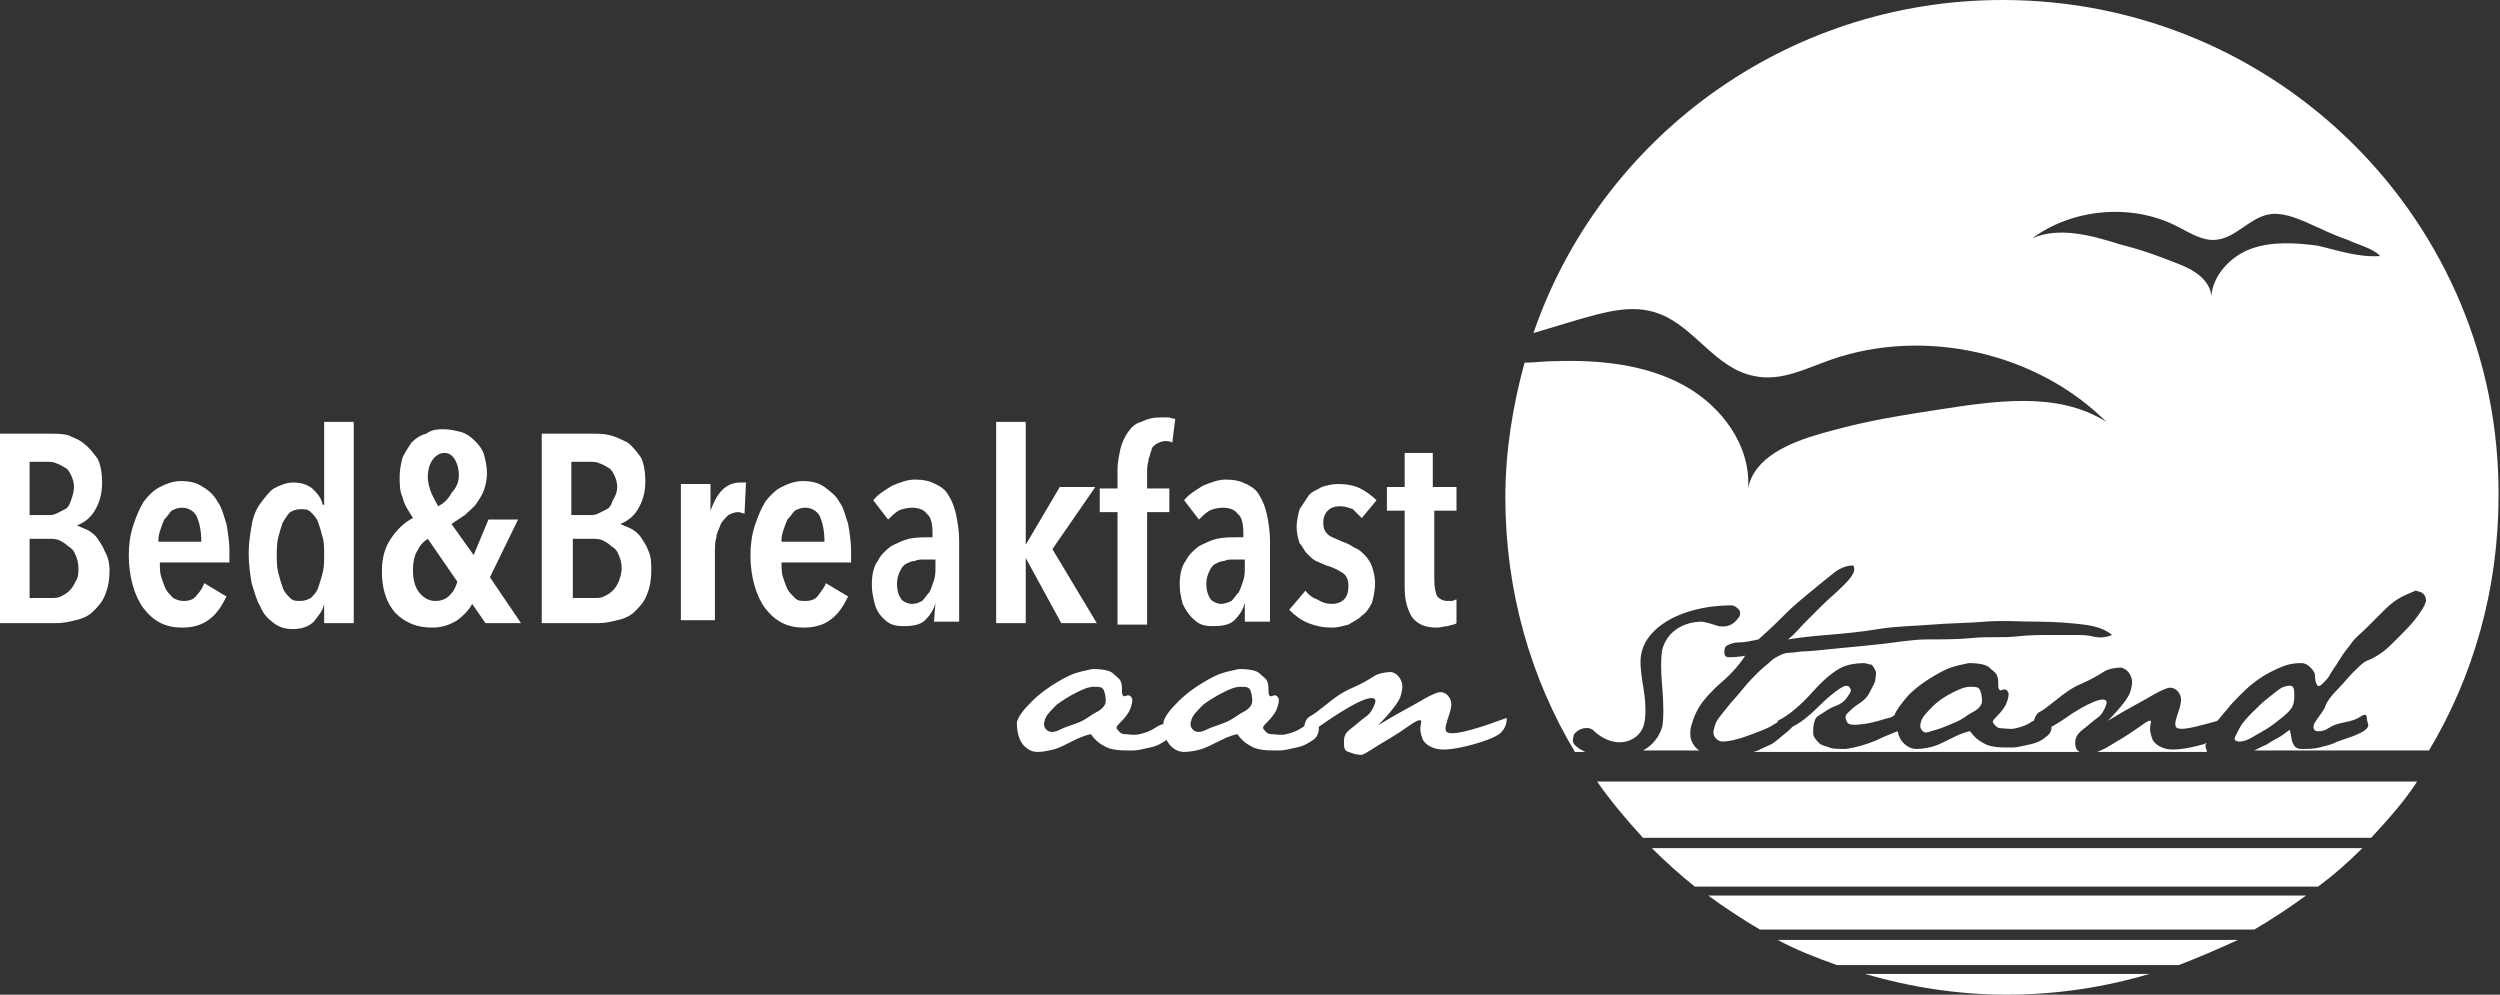
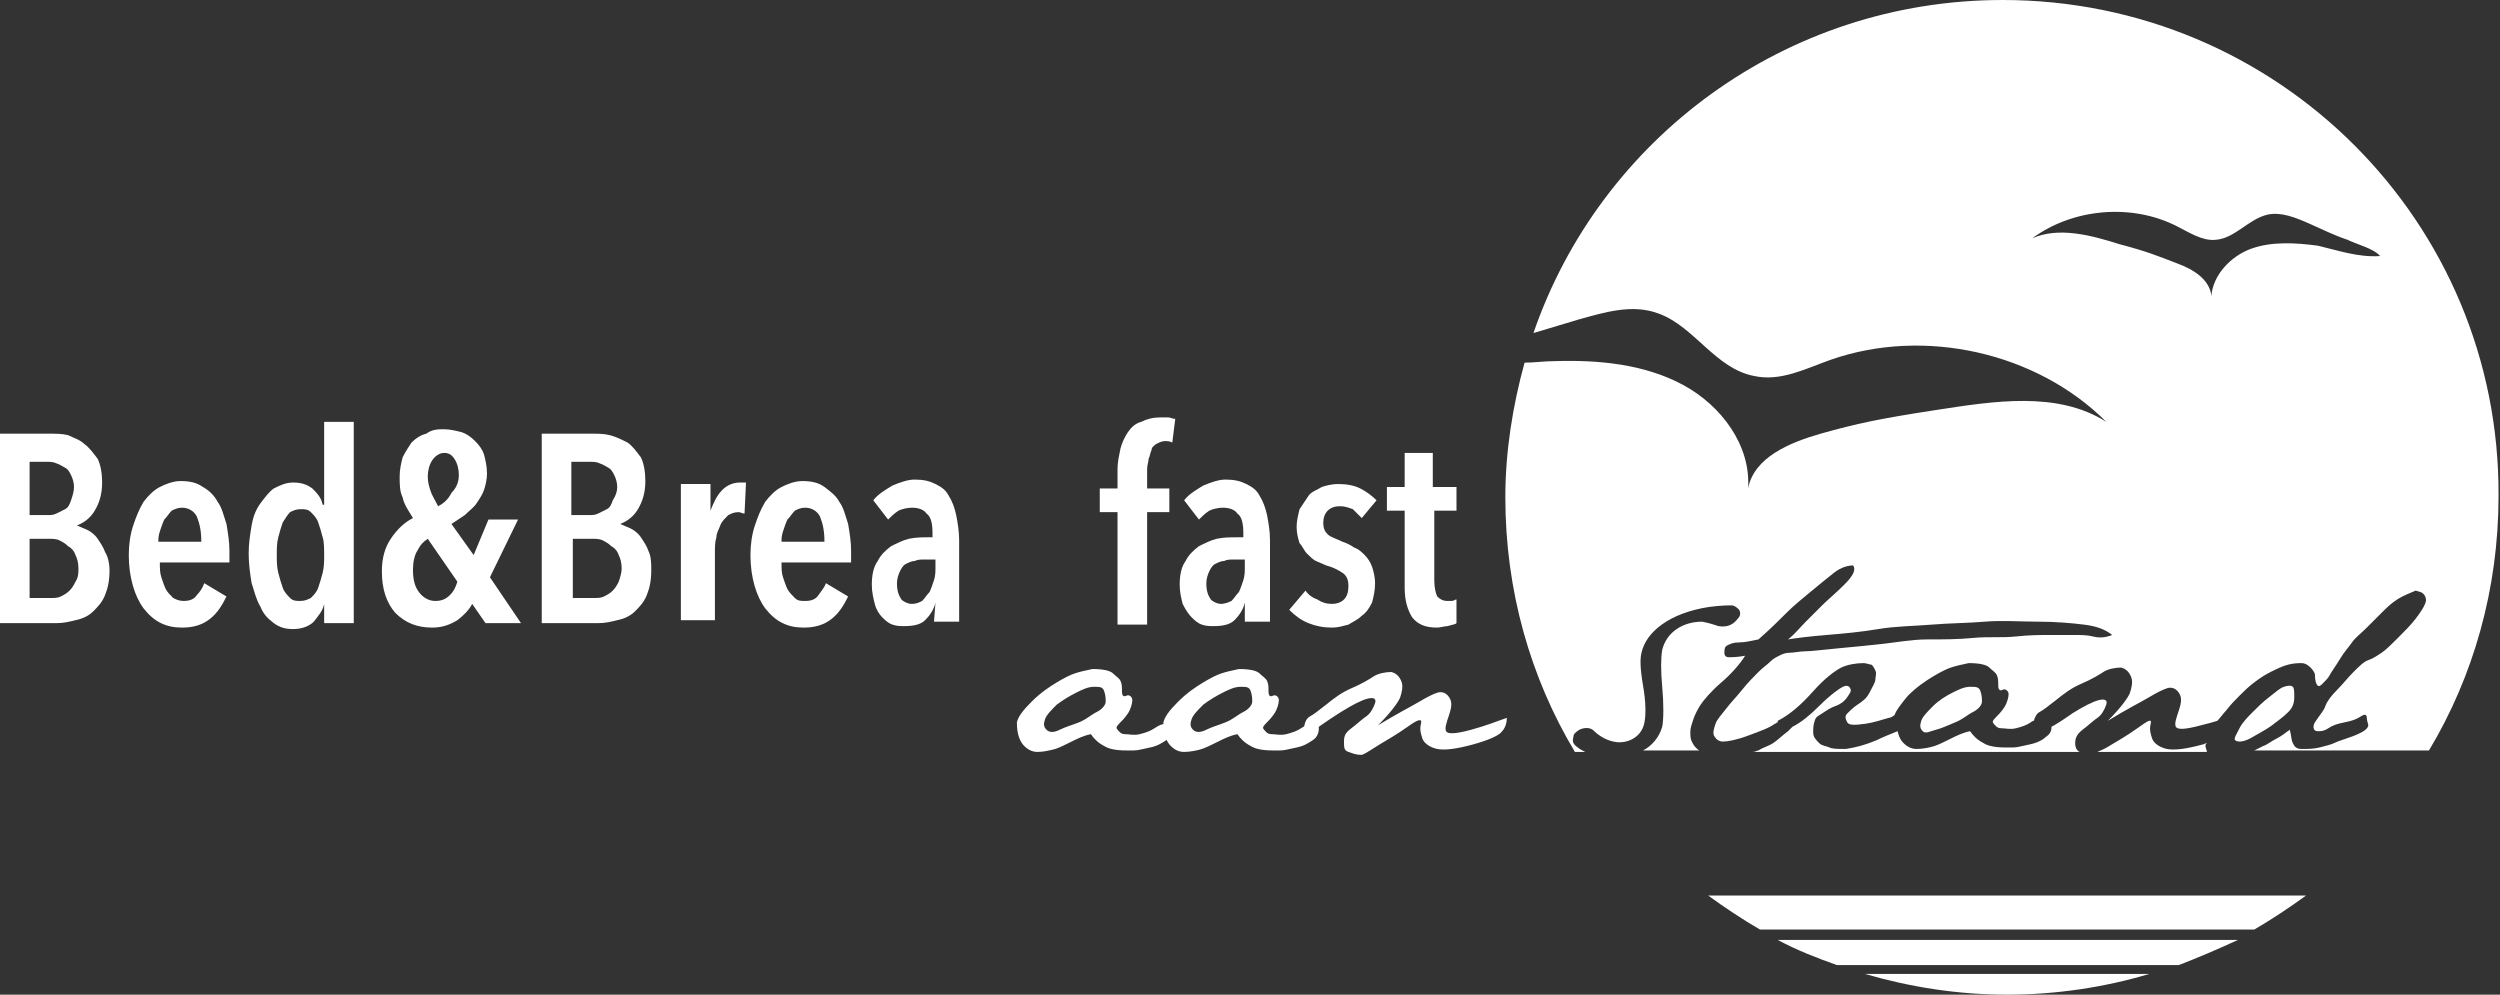
<svg xmlns="http://www.w3.org/2000/svg" version="1.1" id="Laag_1" x="0px" y="0px" viewBox="0 0 168.9 67.2" style="enable-background:new 0 0 168.9 67.2;" xml:space="preserve">
  <rect x="0" y="0" width="168.9" height="67.2" fill="#333333" stroke="none" />
  <style type="text/css">
	.st0{fill:#FFFFFF;}
</style>
  <g>
-     <path class="st0" d="M160.2,56.6c1.1-1.2,2.2-2.4,3.1-3.8h-55.4c0.9,1.3,2,2.6,3.1,3.8H160.2z" />
-     <path class="st0" d="M159.6,57.3h-48c0.9,0.9,1.9,1.8,2.9,2.6h42.1C157.7,59.1,158.7,58.2,159.6,57.3z" />
    <path class="st0" d="M126,65.8c3.1,0.9,6.3,1.4,9.6,1.4c3.3,0,6.6-0.5,9.6-1.4H126z" />
    <path class="st0" d="M151.2,63.5h-31.1c1.3,0.7,2.6,1.2,4,1.7h23.1C148.5,64.7,149.9,64.1,151.2,63.5z" />
    <path class="st0" d="M115.4,60.5c1.1,0.8,2.3,1.6,3.5,2.3h33.4c1.2-0.7,2.4-1.5,3.5-2.3H115.4z" />
  </g>
  <g>
    <path class="st0" d="M7.4,38.5c0,0.7-0.1,1.2-0.3,1.7c-0.2,0.5-0.5,0.8-0.8,1.1c-0.3,0.3-0.7,0.5-1.2,0.6c-0.4,0.1-0.8,0.2-1.3,0.2   H0V29.3h3.4c0.4,0,0.8,0,1.2,0.1C5,29.6,5.4,29.7,5.7,30c0.3,0.2,0.6,0.6,0.9,1c0.2,0.4,0.3,1,0.3,1.6c0,0.8-0.2,1.4-0.5,1.9   c-0.3,0.5-0.7,0.8-1.2,1v0c0.2,0.1,0.5,0.2,0.7,0.3c0.2,0.1,0.5,0.3,0.7,0.6c0.2,0.3,0.4,0.6,0.5,0.9C7.3,37.6,7.4,38.1,7.4,38.5z    M5,32.9c0-0.3-0.1-0.6-0.2-0.8c-0.1-0.2-0.2-0.4-0.4-0.5c-0.2-0.1-0.3-0.2-0.6-0.3c-0.2-0.1-0.4-0.1-0.7-0.1H2v3.6h1.2   c0.2,0,0.4,0,0.6-0.1c0.2-0.1,0.4-0.2,0.6-0.3c0.2-0.1,0.3-0.3,0.4-0.6C4.9,33.5,5,33.2,5,32.9z M5.3,38.4c0-0.4-0.1-0.7-0.2-0.9   c-0.1-0.3-0.3-0.5-0.5-0.6c-0.2-0.2-0.4-0.3-0.6-0.4c-0.2-0.1-0.5-0.1-0.7-0.1H2v4h1.4c0.3,0,0.5,0,0.7-0.1   c0.2-0.1,0.4-0.2,0.6-0.4c0.2-0.2,0.3-0.4,0.4-0.6C5.3,39,5.3,38.7,5.3,38.4z" />
    <path class="st0" d="M10.8,38c0,0.4,0,0.7,0.1,1c0.1,0.3,0.2,0.6,0.3,0.8c0.1,0.2,0.3,0.4,0.5,0.6c0.2,0.1,0.4,0.2,0.7,0.2   c0.4,0,0.7-0.1,0.9-0.4c0.2-0.2,0.4-0.5,0.5-0.8l1.5,0.9c-0.3,0.6-0.6,1.1-1.1,1.5c-0.5,0.4-1.1,0.6-1.9,0.6   c-1.1,0-1.9-0.4-2.6-1.3c-0.6-0.8-1-2.1-1-3.6c0-0.7,0.1-1.4,0.3-2c0.2-0.6,0.4-1.1,0.7-1.6c0.3-0.4,0.7-0.8,1.1-1   c0.4-0.2,0.9-0.4,1.4-0.4c0.6,0,1.1,0.1,1.5,0.4c0.4,0.2,0.8,0.6,1,1c0.3,0.4,0.4,0.9,0.6,1.5c0.1,0.6,0.2,1.2,0.2,1.8V38H10.8z    M13.6,36.6c0-0.7-0.1-1.2-0.3-1.7c-0.2-0.4-0.6-0.6-1-0.6c-0.3,0-0.5,0.1-0.7,0.2c-0.2,0.2-0.3,0.4-0.5,0.6   c-0.1,0.2-0.2,0.5-0.3,0.8c-0.1,0.3-0.1,0.5-0.1,0.7H13.6z" />
    <path class="st0" d="M21.9,42.1v-1.3h0c-0.1,0.5-0.4,0.8-0.7,1.2c-0.3,0.3-0.8,0.5-1.4,0.5c-0.5,0-0.9-0.1-1.3-0.4   c-0.4-0.3-0.7-0.6-0.9-1.1c-0.3-0.5-0.4-1-0.6-1.6c-0.1-0.6-0.2-1.3-0.2-2c0-0.7,0.1-1.3,0.2-1.9c0.1-0.6,0.3-1.1,0.6-1.5   c0.3-0.4,0.6-0.8,0.9-1c0.4-0.2,0.8-0.4,1.3-0.4c0.5,0,0.9,0.1,1.3,0.4c0.3,0.3,0.6,0.6,0.7,1.1h0.1v-5.6h2v13.6H21.9z M21.9,37.5   c0-0.4,0-0.9-0.1-1.2c-0.1-0.4-0.2-0.7-0.3-1c-0.1-0.3-0.3-0.5-0.5-0.7c-0.2-0.2-0.4-0.2-0.7-0.2c-0.3,0-0.5,0.1-0.7,0.2   c-0.2,0.2-0.3,0.4-0.5,0.7c-0.1,0.3-0.2,0.6-0.3,1c-0.1,0.4-0.1,0.8-0.1,1.2c0,0.4,0,0.8,0.1,1.2c0.1,0.4,0.2,0.7,0.3,1   c0.1,0.3,0.3,0.5,0.5,0.7c0.2,0.2,0.4,0.2,0.7,0.2s0.5-0.1,0.7-0.2c0.2-0.2,0.4-0.4,0.5-0.7c0.1-0.3,0.2-0.6,0.3-1   C21.9,38.3,21.9,37.9,21.9,37.5z" />
    <path class="st0" d="M32.8,42.1l-0.9-1.3c-0.2,0.4-0.6,0.8-1,1.1c-0.5,0.3-1,0.5-1.7,0.5c-1,0-1.8-0.3-2.5-1   c-0.6-0.7-0.9-1.6-0.9-2.8c0-0.9,0.2-1.6,0.6-2.2c0.4-0.6,0.9-1.1,1.5-1.4c-0.3-0.5-0.6-0.9-0.7-1.4c-0.2-0.4-0.2-0.9-0.2-1.4   c0-0.5,0.1-0.9,0.2-1.3c0.2-0.4,0.4-0.7,0.6-1c0.3-0.3,0.6-0.5,1-0.6C29.2,29,29.6,29,30,29c0.4,0,0.8,0.1,1.2,0.2   c0.3,0.1,0.6,0.3,0.9,0.6c0.3,0.3,0.5,0.6,0.6,0.9c0.1,0.4,0.2,0.8,0.2,1.3c0,0.4-0.1,0.8-0.2,1.1c-0.1,0.3-0.3,0.6-0.5,0.9   c-0.2,0.3-0.5,0.5-0.8,0.8c-0.3,0.2-0.6,0.4-0.9,0.6l1.5,2.1l1-2.4H35l-1.9,3.9l2.1,3.1L32.8,42.1z M28.9,36.4   c-0.3,0.2-0.5,0.4-0.7,0.8c-0.2,0.3-0.3,0.8-0.3,1.3c0,0.6,0.1,1.1,0.4,1.5c0.3,0.4,0.7,0.6,1.1,0.6c0.4,0,0.7-0.1,1-0.4   c0.3-0.3,0.4-0.6,0.5-0.9L28.9,36.4z M31,32.1c0-0.4-0.1-0.8-0.3-1.1c-0.2-0.3-0.4-0.4-0.7-0.4c-0.3,0-0.6,0.2-0.8,0.5   c-0.2,0.3-0.3,0.7-0.3,1.1c0,0.4,0.1,0.7,0.2,1c0.1,0.3,0.3,0.6,0.5,1c0.4-0.2,0.7-0.5,0.9-0.9C30.8,33,31,32.6,31,32.1z" />
    <path class="st0" d="M44,38.5c0,0.7-0.1,1.2-0.3,1.7c-0.2,0.5-0.5,0.8-0.8,1.1c-0.3,0.3-0.7,0.5-1.2,0.6c-0.4,0.1-0.8,0.2-1.3,0.2   h-3.8V29.3h3.4c0.4,0,0.8,0,1.2,0.1c0.4,0.1,0.8,0.3,1.2,0.5c0.3,0.2,0.6,0.6,0.9,1c0.2,0.4,0.3,1,0.3,1.6c0,0.8-0.2,1.4-0.5,1.9   c-0.3,0.5-0.7,0.8-1.2,1v0c0.2,0.1,0.5,0.2,0.7,0.3c0.2,0.1,0.5,0.3,0.7,0.6c0.2,0.3,0.4,0.6,0.5,0.9C44,37.6,44,38.1,44,38.5z    M41.7,32.9c0-0.3-0.1-0.6-0.2-0.8c-0.1-0.2-0.2-0.4-0.4-0.5c-0.2-0.1-0.3-0.2-0.6-0.3c-0.2-0.1-0.4-0.1-0.7-0.1h-1.2v3.6h1.2   c0.2,0,0.4,0,0.6-0.1c0.2-0.1,0.4-0.2,0.6-0.3c0.2-0.1,0.3-0.3,0.4-0.6C41.6,33.5,41.7,33.2,41.7,32.9z M42,38.4   c0-0.4-0.1-0.7-0.2-0.9c-0.1-0.3-0.3-0.5-0.5-0.6c-0.2-0.2-0.4-0.3-0.6-0.4c-0.2-0.1-0.5-0.1-0.7-0.1h-1.3v4h1.4   c0.3,0,0.5,0,0.7-0.1c0.2-0.1,0.4-0.2,0.6-0.4c0.2-0.2,0.3-0.4,0.4-0.6C41.9,39,42,38.7,42,38.4z" />
    <path class="st0" d="M48.8,33.1c0.3-0.3,0.7-0.5,1.2-0.5c0.1,0,0.1,0,0.2,0c0,0,0.1,0,0.2,0l-0.1,2.1c-0.1,0-0.3-0.1-0.4-0.1   c-0.3,0-0.5,0.1-0.7,0.2c-0.2,0.2-0.4,0.4-0.5,0.6c-0.1,0.3-0.3,0.6-0.3,0.9c-0.1,0.3-0.1,0.7-0.1,1v4.6H46v-9.2h2v1.8h0   C48.2,34,48.4,33.5,48.8,33.1z" />
    <path class="st0" d="M52.8,38c0,0.4,0,0.7,0.1,1c0.1,0.3,0.2,0.6,0.3,0.8c0.1,0.2,0.3,0.4,0.5,0.6s0.4,0.2,0.7,0.2   c0.4,0,0.7-0.1,0.9-0.4s0.4-0.5,0.5-0.8l1.5,0.9c-0.3,0.6-0.6,1.1-1.1,1.5s-1.1,0.6-1.9,0.6c-1.1,0-1.9-0.4-2.6-1.3   c-0.6-0.8-1-2.1-1-3.6c0-0.7,0.1-1.4,0.3-2c0.2-0.6,0.4-1.1,0.7-1.6c0.3-0.4,0.7-0.8,1.1-1c0.4-0.2,0.9-0.4,1.4-0.4   c0.6,0,1.1,0.1,1.5,0.4s0.8,0.6,1,1c0.3,0.4,0.4,0.9,0.6,1.5c0.1,0.6,0.2,1.2,0.2,1.8V38H52.8z M55.7,36.6c0-0.7-0.1-1.2-0.3-1.7   c-0.2-0.4-0.6-0.6-1-0.6c-0.3,0-0.5,0.1-0.7,0.2c-0.2,0.2-0.3,0.4-0.5,0.6c-0.1,0.2-0.2,0.5-0.3,0.8c-0.1,0.3-0.1,0.5-0.1,0.7H55.7   z" />
    <path class="st0" d="M63.2,40.7c-0.1,0.5-0.4,0.9-0.7,1.2c-0.3,0.3-0.8,0.4-1.4,0.4c-0.3,0-0.5,0-0.8-0.1c-0.3-0.1-0.5-0.3-0.7-0.5   c-0.2-0.2-0.4-0.5-0.5-0.9c-0.1-0.4-0.2-0.8-0.2-1.3c0-0.6,0.1-1.2,0.4-1.6c0.2-0.4,0.5-0.7,0.9-1c0.4-0.2,0.8-0.4,1.2-0.5   c0.5-0.1,0.9-0.1,1.3-0.1H63v-0.3c0-0.6-0.1-1.1-0.4-1.3c-0.2-0.3-0.6-0.4-1-0.4c-0.3,0-0.7,0.1-0.9,0.2c-0.3,0.2-0.5,0.4-0.7,0.6   l-1-1.3c0.3-0.4,0.8-0.7,1.3-1c0.5-0.2,1-0.4,1.5-0.4c0.6,0,1,0.1,1.4,0.3c0.4,0.2,0.7,0.4,0.9,0.8c0.2,0.3,0.4,0.8,0.5,1.3   s0.2,1.1,0.2,1.7v5.5h-1.7L63.2,40.7L63.2,40.7z M63.1,37.8h-0.6c-0.3,0-0.5,0-0.7,0.1c-0.2,0-0.4,0.1-0.6,0.2   c-0.2,0.1-0.3,0.3-0.4,0.5c-0.1,0.2-0.2,0.5-0.2,0.8c0,0.5,0.1,0.8,0.3,1.1c0.2,0.2,0.5,0.3,0.7,0.3c0.3,0,0.5-0.1,0.7-0.2   c0.2-0.2,0.3-0.4,0.5-0.6c0.1-0.2,0.2-0.5,0.3-0.8c0.1-0.3,0.1-0.6,0.1-0.9V37.8z" />
-     <path class="st0" d="M71.7,42.1l-2.4-4.4h0v4.4h-2V28.5h2v8.3h0l2.3-3.9H74l-2.9,4.2l3,5H71.7z" />
    <path class="st0" d="M79.2,29.9c-0.2-0.1-0.3-0.1-0.5-0.1c-0.2,0-0.4,0.1-0.6,0.2c-0.1,0.1-0.3,0.2-0.3,0.4   c-0.1,0.2-0.1,0.4-0.2,0.6c0,0.2-0.1,0.4-0.1,0.7v1.3H79v1.6h-1.5v7.6h-2v-7.6h-1.2v-1.6h1.2v-1.3c0-0.5,0.1-0.9,0.2-1.4   c0.1-0.4,0.3-0.8,0.5-1.1c0.2-0.3,0.5-0.6,0.9-0.7c0.4-0.2,0.8-0.3,1.3-0.3c0.1,0,0.3,0,0.5,0c0.2,0,0.3,0.1,0.5,0.1L79.2,29.9z" />
    <path class="st0" d="M84.1,40.7c-0.1,0.5-0.4,0.9-0.7,1.2s-0.8,0.4-1.4,0.4c-0.3,0-0.5,0-0.8-0.1c-0.3-0.1-0.5-0.3-0.7-0.5   c-0.2-0.2-0.4-0.5-0.6-0.9c-0.1-0.4-0.2-0.8-0.2-1.3c0-0.6,0.1-1.2,0.4-1.6c0.2-0.4,0.5-0.7,0.9-1c0.4-0.2,0.8-0.4,1.2-0.5   c0.5-0.1,0.9-0.1,1.3-0.1h0.5v-0.3c0-0.6-0.1-1.1-0.4-1.3c-0.2-0.3-0.6-0.4-1-0.4c-0.3,0-0.7,0.1-0.9,0.2c-0.3,0.2-0.5,0.4-0.7,0.6   l-1-1.3c0.3-0.4,0.8-0.7,1.3-1c0.5-0.2,1-0.4,1.5-0.4c0.6,0,1,0.1,1.4,0.3c0.4,0.2,0.7,0.4,0.9,0.8c0.2,0.3,0.4,0.8,0.5,1.3   c0.1,0.5,0.2,1.1,0.2,1.7v5.5h-1.7L84.1,40.7L84.1,40.7z M84,37.8h-0.6c-0.3,0-0.5,0-0.7,0.1c-0.2,0-0.4,0.1-0.6,0.2   c-0.2,0.1-0.3,0.3-0.4,0.5c-0.1,0.2-0.2,0.5-0.2,0.8c0,0.5,0.1,0.8,0.3,1.1c0.2,0.2,0.5,0.3,0.7,0.3s0.5-0.1,0.7-0.2   c0.2-0.2,0.3-0.4,0.5-0.6c0.1-0.2,0.2-0.5,0.3-0.8c0.1-0.3,0.1-0.6,0.1-0.9V37.8z" />
    <path class="st0" d="M92,35c-0.2-0.2-0.4-0.4-0.6-0.6c-0.3-0.1-0.5-0.2-0.9-0.2c-0.3,0-0.6,0.1-0.8,0.3c-0.2,0.2-0.3,0.5-0.3,0.8   c0,0.4,0.1,0.6,0.3,0.8c0.2,0.2,0.6,0.3,1,0.5c0.3,0.1,0.5,0.2,0.8,0.4c0.3,0.1,0.5,0.3,0.7,0.5c0.2,0.2,0.4,0.5,0.5,0.8   c0.1,0.3,0.2,0.7,0.2,1.1c0,0.5-0.1,0.9-0.2,1.3c-0.2,0.4-0.4,0.7-0.7,0.9c-0.3,0.3-0.6,0.4-0.9,0.6c-0.4,0.1-0.7,0.2-1.1,0.2   c-0.6,0-1.1-0.1-1.6-0.3c-0.5-0.2-0.9-0.5-1.3-0.9l1.1-1.3c0.2,0.3,0.5,0.5,0.8,0.6c0.3,0.2,0.6,0.3,1,0.3c0.3,0,0.6-0.1,0.8-0.3   c0.2-0.2,0.3-0.5,0.3-0.9c0-0.4-0.1-0.7-0.4-0.9c-0.3-0.2-0.7-0.4-1.1-0.5c-0.2-0.1-0.5-0.2-0.7-0.3c-0.2-0.1-0.4-0.3-0.6-0.5   c-0.2-0.2-0.3-0.5-0.5-0.7c-0.1-0.3-0.2-0.7-0.2-1.1c0-0.4,0.1-0.8,0.2-1.2c0.2-0.3,0.4-0.6,0.6-0.9s0.6-0.4,0.9-0.6   c0.3-0.1,0.7-0.2,1.1-0.2c0.6,0,1.1,0.1,1.5,0.3c0.4,0.2,0.8,0.5,1.1,0.8L92,35z" />
    <path class="st0" d="M96.9,34.5v4.7c0,0.5,0.1,0.9,0.2,1.1c0.2,0.2,0.4,0.3,0.7,0.3c0.1,0,0.2,0,0.3,0c0.1,0,0.2-0.1,0.3-0.1l0,1.6   c-0.1,0.1-0.3,0.1-0.6,0.2c-0.2,0-0.5,0.1-0.7,0.1c-0.8,0-1.3-0.2-1.7-0.7c-0.3-0.5-0.5-1.1-0.5-2v-5.2h-1.2v-1.6h1.2v-2.3h1.9v2.3   h1.6v1.6H96.9z" />
  </g>
  <g>
    <path class="st0" d="M69.7,47.4c0.6-0.6,1.2-1,1.7-1.3s0.9-0.5,1.2-0.6s0.7-0.2,1.2-0.3c0.7,0,1.2,0.1,1.4,0.3s0.4,0.3,0.5,0.5   s0.1,0.4,0.1,0.7c0,0.3,0.1,0.4,0.3,0.3s0.4,0.1,0.4,0.3s-0.1,0.6-0.3,0.9s-0.4,0.5-0.6,0.7s-0.2,0.3-0.1,0.4s0.2,0.3,0.5,0.3   s0.6,0.1,1,0s0.7-0.2,1-0.4s0.5-0.3,0.8-0.3s0.4,0.1,0.4,0.3c0,0.3-0.1,0.6-0.4,0.8s-0.6,0.4-1.1,0.5s-0.8,0.2-1.1,0.2   s-0.5,0-0.5,0c-0.7,0-1.2-0.1-1.5-0.3c-0.4-0.2-0.7-0.5-0.9-0.8c-0.5,0.1-0.9,0.3-1.3,0.5s-0.8,0.4-1.1,0.5   c-0.4,0.1-0.8,0.2-1.2,0.2c-0.3,0-0.6-0.1-0.9-0.4s-0.5-0.8-0.5-1.6C68.8,48.4,69.1,48,69.7,47.4z M71.4,47.6   c-0.4,0.4-0.7,0.7-0.8,1s-0.1,0.5,0.1,0.7s0.5,0.2,0.9,0s0.8-0.3,1.3-0.5s0.8-0.5,1.2-0.7s0.6-0.5,0.6-0.7s0-0.4-0.1-0.7   s-0.3-0.3-0.7-0.3s-0.8,0.2-1.2,0.4S71.8,47.3,71.4,47.6z" />
    <path class="st0" d="M79.6,47.4c0.6-0.6,1.2-1,1.7-1.3s0.9-0.5,1.2-0.6s0.7-0.2,1.2-0.3c0.7,0,1.2,0.1,1.4,0.3s0.4,0.3,0.5,0.5   s0.1,0.4,0.1,0.7s0.1,0.4,0.3,0.3s0.4,0.1,0.4,0.3s-0.1,0.6-0.3,0.9s-0.4,0.5-0.6,0.7s-0.2,0.3-0.1,0.4s0.2,0.3,0.5,0.3   s0.6,0.1,1,0s0.7-0.2,1-0.4s0.5-0.3,0.8-0.3s0.4,0.1,0.4,0.3c0,0.3-0.1,0.6-0.4,0.8s-0.6,0.4-1.1,0.5s-0.8,0.2-1.1,0.2   s-0.5,0-0.5,0c-0.7,0-1.2-0.1-1.5-0.3c-0.4-0.2-0.7-0.5-0.9-0.8c-0.5,0.1-0.9,0.3-1.3,0.5s-0.8,0.4-1.1,0.5s-0.8,0.2-1.2,0.2   c-0.3,0-0.6-0.1-0.9-0.4s-0.5-0.8-0.5-1.6C78.7,48.4,79,48,79.6,47.4z M81.3,47.6c-0.4,0.4-0.7,0.7-0.8,1s-0.1,0.5,0.1,0.7   s0.5,0.2,0.9,0s0.8-0.3,1.3-0.5s0.8-0.5,1.2-0.7s0.6-0.5,0.6-0.7s0-0.4-0.1-0.7s-0.3-0.3-0.7-0.3s-0.8,0.2-1.2,0.4   S81.7,47.3,81.3,47.6z" />
    <path class="st0" d="M88.5,48.4c0.2-0.1,0.6-0.4,1.1-0.8s1-0.8,1.7-1.1s1.2-0.6,1.5-0.8s0.8-0.3,1.2-0.3c0.4,0.1,0.6,0.4,0.7,0.7   s0,0.7-0.1,1s-0.6,1-1.5,1.9c1.3-0.8,2.3-1.3,2.8-1.6s0.9-0.5,1.2-0.6s0.6,0,0.8,0.3s0.2,0.6,0,1.2s-0.3,0.9-0.2,1.1   s0.6,0.2,1.7-0.1s1.8-0.6,2.4-0.8c0,0.5-0.2,0.8-0.4,1s-0.8,0.5-1.9,0.8s-1.9,0.4-2.4,0.3s-0.9-0.4-1-0.7s-0.2-0.6-0.1-1   s-0.2-0.3-0.9,0.2s-1.4,0.9-1.9,1.2S92.3,50.9,92,51c-0.4,0-0.6-0.1-0.9-0.2s-0.3-0.3-0.3-0.7s0.1-0.6,0.5-0.9s0.7-0.6,1-0.8   s0.5-0.6,0.6-0.9s-0.1-0.4-0.5-0.3s-1,0.4-1.8,0.9s-1.2,0.8-1.5,1s-0.6,0.2-1,0.2C88.1,48.8,88.3,48.5,88.5,48.4z" />
  </g>
  <g>
    <path class="st0" d="M123.1,48.2c0.3-0.2,0.6-0.4,0.9-0.5s0.6-0.3,0.8-0.6s0.3-0.4,0.2-0.6s-0.3-0.2-0.5-0.1s-0.8,0.5-1.6,1.3   c-0.6,0.6-1.2,1.1-1.8,1.4c-0.1,0.1-0.2,0.2-0.3,0.3c-0.4,0.3-0.7,0.6-1,0.8s-0.7,0.3-1,0.5c-0.1,0-0.2,0.1-0.4,0.1h22.1   c-0.2-0.1-0.3-0.3-0.3-0.6c0-0.3,0.1-0.6,0.5-0.9s0.7-0.6,1-0.8s0.5-0.6,0.6-0.9s-0.1-0.4-0.5-0.3s-1,0.4-1.8,0.9   c-0.7,0.5-1.2,0.8-1.4,0.9c0,0.3-0.1,0.5-0.4,0.7c-0.2,0.2-0.6,0.4-1.1,0.5c-0.5,0.1-0.8,0.2-1.1,0.2s-0.5,0-0.5,0   c-0.7,0-1.2-0.1-1.5-0.3c-0.4-0.2-0.7-0.5-0.9-0.8c-0.5,0.1-0.9,0.3-1.3,0.5s-0.8,0.4-1.1,0.5s-0.8,0.2-1.2,0.2   c-0.3,0-0.6-0.1-0.9-0.4c-0.2-0.2-0.3-0.4-0.4-0.8c-0.5,0.2-1,0.4-1.4,0.6c-0.7,0.3-1.4,0.5-2.1,0.6c-0.5,0-0.9,0-1.1-0.1   s-0.5-0.1-0.7-0.3s-0.4-0.4-0.4-0.7s0-0.5,0.1-0.8S122.8,48.4,123.1,48.2z" />
    <path class="st0" d="M130.8,49.3c0.4-0.1,0.8-0.3,1.3-0.5s0.8-0.5,1.2-0.7s0.6-0.5,0.6-0.7s0-0.4-0.1-0.7s-0.3-0.3-0.7-0.3   s-0.8,0.2-1.2,0.4s-0.9,0.5-1.3,0.9s-0.7,0.7-0.8,1s-0.1,0.5,0.1,0.7S130.4,49.4,130.8,49.3z" />
    <path class="st0" d="M144.4,49.2c-0.7,0.5-1.4,0.9-1.9,1.2c-0.3,0.2-0.6,0.3-0.8,0.4h7.4c0-0.1-0.1-0.3-0.1-0.4   c0-0.1,0-0.1,0.1-0.2c-0.1,0-0.2,0.1-0.3,0.1c-1.1,0.3-1.9,0.4-2.4,0.3s-0.9-0.4-1-0.7s-0.2-0.6-0.1-1S145.1,48.7,144.4,49.2z" />
    <path class="st0" d="M135.3,0c-14.7,0-27.2,9.4-31.7,22.5c1-0.3,2-0.6,3-0.9c1.8-0.5,3.7-1.1,5.5-0.4c2.4,0.9,3.8,3.7,6.4,4.2   c1.8,0.4,3.5-0.5,5.2-1.1c6.3-2.2,13.9-0.5,18.6,4.2c-3.3-2.1-7.6-1.4-11.5-0.8c-3.9,0.6-5.3,0.9-7.8,1.6c-2.1,0.6-4.5,1.6-4.9,3.7   c0.2-2.9-1.8-5.6-4.4-7s-5.7-1.7-8.7-1.6c-0.7,0-1.3,0.1-2,0.1c-0.8,2.9-1.3,6-1.3,9.1c0,6.3,1.7,12.2,4.7,17.2h0.7   c-0.2-0.1-0.4-0.2-0.5-0.3c-0.3-0.2-0.4-0.4-0.3-0.7c0-0.2,0.1-0.3,0.4-0.5c0.2-0.1,0.6-0.2,0.9,0c0.4,0.4,0.9,0.7,1.4,0.8   c0.8,0.2,1.9-0.2,2.1-1.3c0.1-0.5,0.1-1.4-0.1-2.5c-0.2-1.2-0.2-1.8-0.1-2.2c0.3-1.4,1.9-2.7,4.6-3.1c0.8-0.1,1.2-0.1,1.5-0.1l0,0   c0.2,0,0.4,0.2,0.5,0.3c0.1,0.2,0.1,0.4-0.1,0.6c-0.3,0.4-0.7,0.6-1.3,0.5c-0.3-0.1-0.6-0.2-1.1-0.3c-1.3,0-2.4,0.7-2.7,1.9   c-0.1,0.6-0.1,1.4,0,2.5s0.1,2.2,0,2.7c-0.2,0.7-0.7,1.3-1.3,1.6c0,0,0,0,0,0h3.9c0,0-0.1,0-0.1,0c-0.3-0.2-0.4-0.4-0.5-0.6   c-0.1-0.2-0.1-0.4-0.1-0.6c0,0,0,0,0-0.1c0-0.2,0.1-0.5,0.2-0.8s0.3-0.7,0.5-1s0.7-0.9,1.4-1.5s1.3-1.3,1.6-1.8   c-0.5,0.1-0.9,0.1-1.1,0.1s-0.3-0.1-0.3-0.3s0-0.4,0.2-0.5s0.4-0.2,0.8-0.2s0.8-0.1,1.3-0.2c0.8-0.7,1.4-1.3,1.9-1.8s1-0.9,1.6-1.4   s1.1-0.9,1.6-1.3s1-0.5,1.3-0.5c0.2,0.3,0,0.7-0.6,1.3s-1.1,1-1.5,1.4s-0.7,0.7-1.1,1.1s-0.7,0.8-1.2,1.2c0.6-0.1,1.4-0.2,2.6-0.3   s2.3-0.2,3.5-0.4s2.4-0.2,3.6-0.3s2.4-0.1,3.6-0.2s2.4,0,3.6,0s2.3,0.1,3.1,0.2s1.4,0.3,1.9,0.7c-0.5,0.2-0.9,0.2-1.3,0.1   s-0.8-0.1-1.3-0.1s-1,0-1.6,0s-1.4,0-2.3,0.1s-1.9,0-2.9,0.1s-2.1,0.1-3.1,0.1s-2.1,0.2-3,0.3s-1.9,0.2-3,0.3S122.4,44,122,44   s-0.8,0.1-1.1,0.1s-0.5,0.1-0.7,0.2s-0.4,0.2-0.6,0.4s-0.5,0.4-0.8,0.7s-0.7,0.7-1.1,1.2s-0.8,0.9-1.1,1.3s-0.6,0.7-0.7,1   s-0.2,0.6-0.1,0.8s0.3,0.4,0.6,0.4s0.9-0.1,1.7-0.4s1.4-0.5,1.8-0.8c0.1,0,0.1-0.1,0.2-0.1l0-0.1c0.8-0.4,1.6-1.1,2.4-2   s1.5-1.4,1.9-1.6s1-0.3,1.5-0.3c0.2,0,0.4,0.1,0.5,0.1s0.2,0.2,0.3,0.4s0,0.4,0,0.6s-0.2,0.5-0.4,0.9s-0.5,0.6-0.8,0.8   s-0.5,0.4-0.7,0.6s-0.1,0.4,0,0.6s0.5,0.2,1.2,0.1s1.2-0.3,1.6-0.4c0.1,0,0.3-0.1,0.4-0.2c0.1-0.3,0.4-0.7,0.9-1.3   c0.6-0.6,1.2-1,1.7-1.3s0.9-0.5,1.2-0.6s0.7-0.2,1.2-0.3c0.7,0,1.2,0.1,1.4,0.3s0.4,0.3,0.5,0.5s0.1,0.4,0.1,0.7s0.1,0.4,0.3,0.3   s0.4,0.1,0.4,0.3s-0.1,0.6-0.3,0.9s-0.4,0.5-0.6,0.7s-0.2,0.3-0.1,0.4s0.2,0.3,0.5,0.3s0.6,0.1,1,0c0.4-0.1,0.7-0.2,1-0.4   c0.1-0.1,0.2-0.1,0.2-0.1c0.1-0.3,0.2-0.5,0.4-0.6c0.2-0.1,0.6-0.4,1.1-0.8s1-0.8,1.7-1.1s1.2-0.6,1.5-0.8s0.8-0.3,1.2-0.3   c0.4,0.1,0.6,0.4,0.7,0.7s0,0.7-0.1,1s-0.6,1-1.5,1.9c1.3-0.8,2.3-1.3,2.8-1.6s0.9-0.5,1.2-0.6s0.6,0,0.8,0.3s0.2,0.6,0,1.2   s-0.3,0.9-0.2,1.1s0.6,0.2,1.7-0.1c0.4-0.1,0.8-0.2,1.1-0.3c0.2-0.2,0.4-0.5,0.6-0.7c0.3-0.4,0.6-0.7,0.9-1s0.6-0.6,1-0.9   s0.7-0.5,1.1-0.7s0.8-0.4,1.2-0.5s0.7-0.1,0.9-0.1s0.4,0.1,0.6,0.3s0.3,0.4,0.3,0.5s0,0.4,0.1,0.6s0.2,0.2,0.4,0s0.4-0.4,0.5-0.6   s0.4-0.6,0.7-1.1s0.6-0.8,0.8-1.1s0.6-0.6,1-1s0.8-0.8,1.2-1.2s0.8-0.7,1.2-0.9s0.7-0.3,0.9-0.4c0.3,0.1,0.4,0.1,0.5,0.2   s0.2,0.2,0.2,0.5c-0.1,0.4-0.4,0.8-0.7,1.2s-0.8,0.9-1.2,1.3s-0.8,0.8-1.1,1s-0.6,0.4-0.9,0.5s-0.6,0.4-1,0.8s-0.7,0.8-1.1,1.2   s-0.7,0.8-0.8,1.1s-0.3,0.5-0.5,0.8s-0.3,0.4-0.3,0.6s0.1,0.3,0.3,0.3s0.4,0,0.7-0.2s0.6-0.3,1.1-0.4s0.8-0.2,1.1-0.4   s0.4-0.1,0.4,0.1s0.1,0.4,0.1,0.5s-0.1,0.3-0.5,0.5s-0.7,0.3-1,0.4s-0.6,0.2-0.8,0.3s-0.6,0.2-1,0.3s-0.8,0.1-1.2,0.1   s-0.5-0.2-0.6-0.4s-0.1-0.5-0.2-0.9c-0.3,0.2-0.5,0.4-0.9,0.6s-0.6,0.4-0.9,0.5c-0.2,0.1-0.4,0.2-0.6,0.3h11.8   c3-5,4.7-10.9,4.7-17.2C168.9,15,153.9,0,135.3,0z M156.6,16.6c-1.5-0.2-3.1-0.3-4.5,0.2c-1.4,0.5-2.6,1.8-2.7,3.2   c-0.1-1.1-1.2-1.8-2.3-2.2c-1.3-0.5-2-0.8-3.9-1.3c-1.9-0.6-4.1-1.2-5.9-0.4c2.7-2,6.7-2.4,9.8-0.8c0.8,0.4,1.7,1,2.6,0.9   c1.3-0.1,2.2-1.4,3.5-1.7c0.9-0.2,1.9,0.2,2.8,0.6c0.9,0.4,1.7,0.8,2.6,1.1c0.6,0.3,1.8,0.6,2.2,1.1   C159.3,17.4,157.9,16.9,156.6,16.6z" />
    <path class="st0" d="M152,49.9c0.5-0.3,1.1-0.6,1.5-0.9s0.8-0.6,1.1-0.9s0.4-0.6,0.4-1s0-0.6-0.1-0.7s-0.3-0.1-0.6,0   s-0.6,0.4-1,0.7s-0.8,0.7-1.1,1s-0.7,0.7-0.9,1.1s-0.4,0.7-0.3,0.8S151.4,50.2,152,49.9z" />
  </g>
</svg>